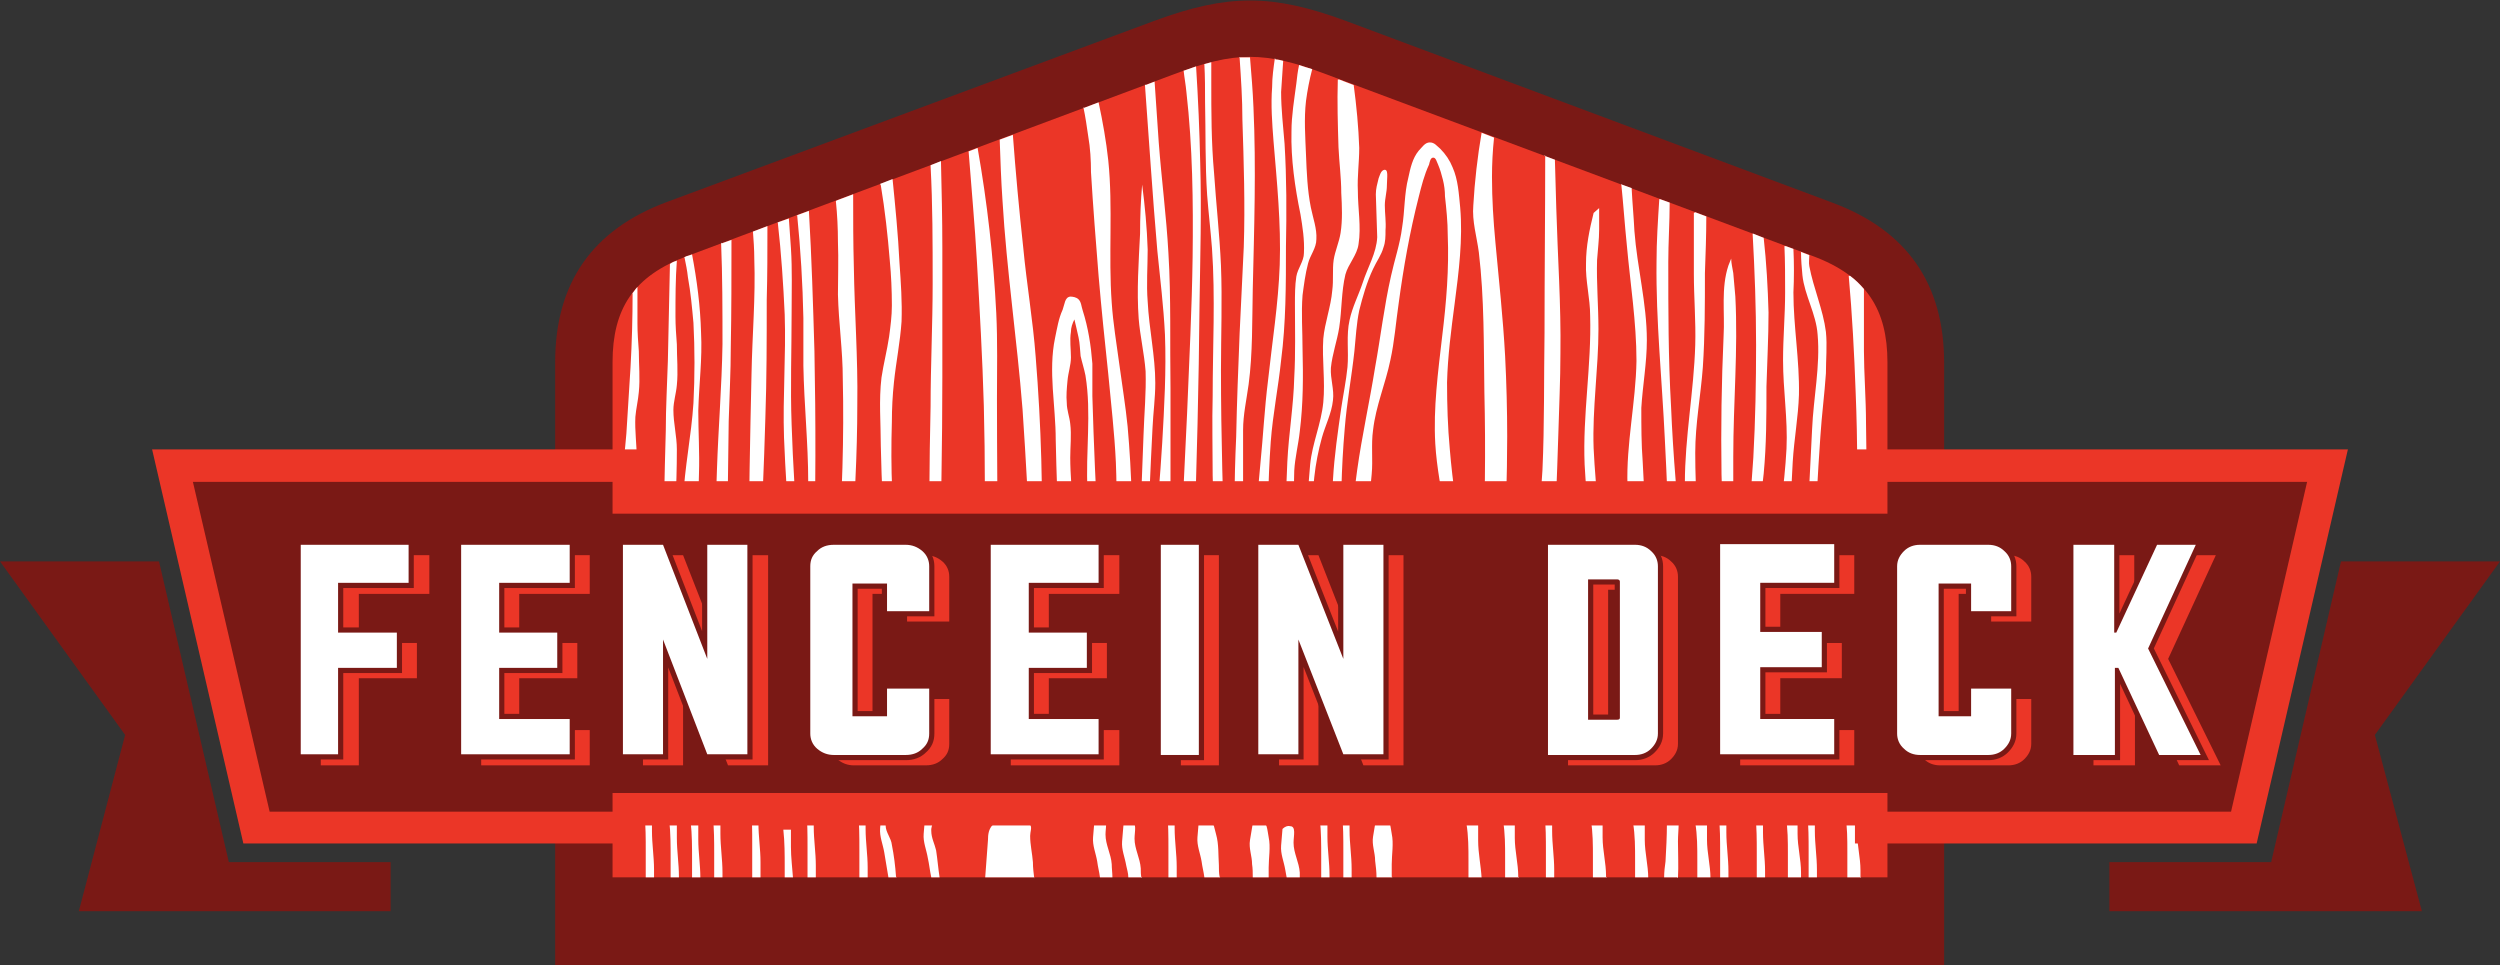
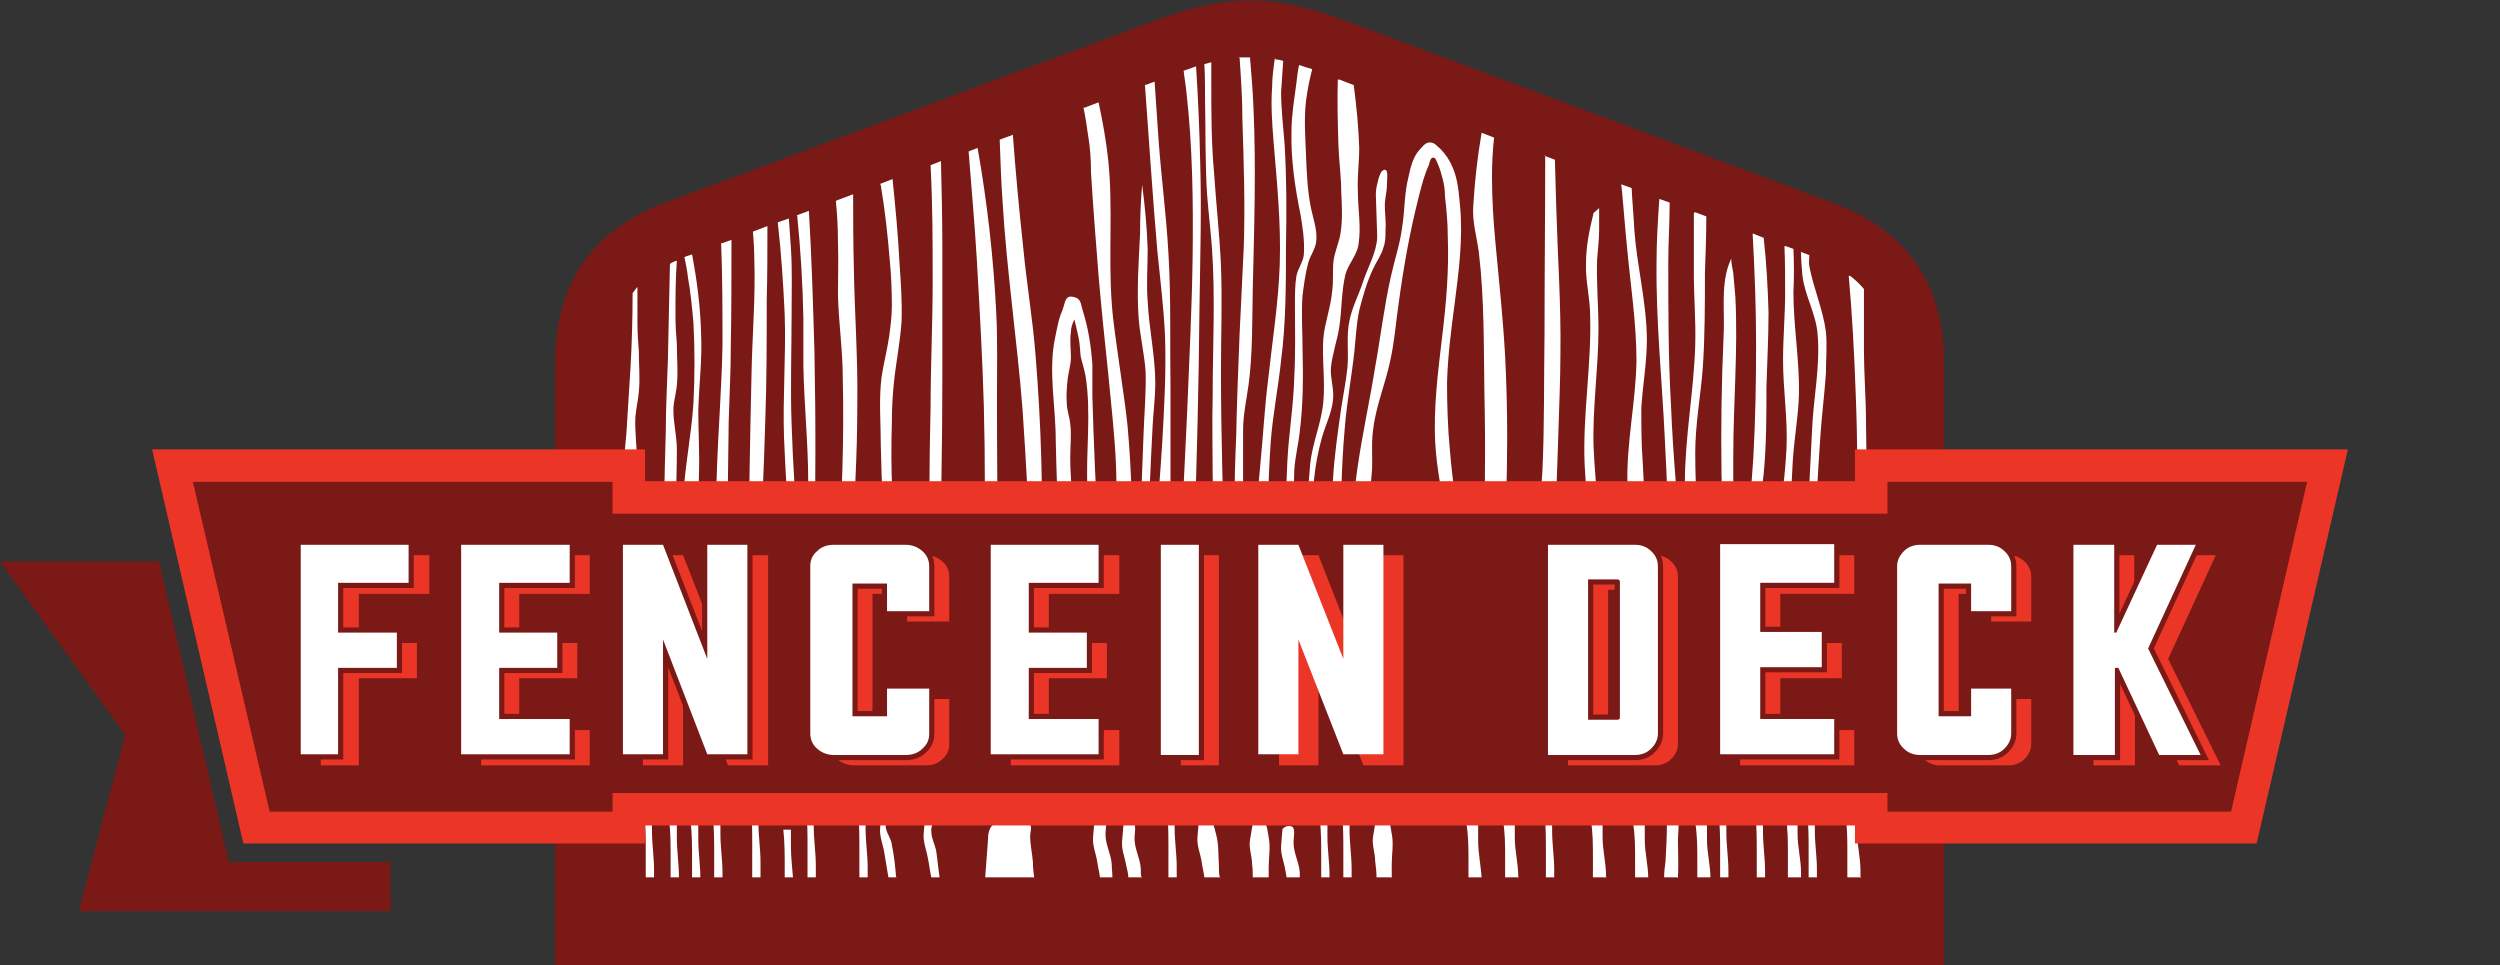
<svg xmlns="http://www.w3.org/2000/svg" version="1.1" viewBox="0 0 361.6 139.6">
  <rect x="0" y="0" width="361.6" height="139.6" fill="#333333" stroke="none" />
  <defs>
    <style>
      .cls-1 {
        fill: #7a1915;
      }

      .cls-1, .cls-2, .cls-3 {
        fill-rule: evenodd;
      }

      .cls-4, .cls-2 {
        fill: #fff;
      }

      .cls-3, .cls-5 {
        fill: #eb3627;
      }

      .cls-6 {
        fill: none;
        stroke: #7a1915;
        stroke-miterlimit: 2.6;
        stroke-width: 1.5px;
      }
    </style>
  </defs>
  <g>
    <g id="Layer_1">
      <path class="cls-1" d="M281.3,139.6H80.3V52.4c0-11.5,5.4-19.2,16.2-23.2L167,3c10.6-3.9,17-3.9,27.6,0l70.4,26.3c10.8,4,16.2,11.7,16.2,23.2v87.2Z" />
-       <path class="cls-3" d="M180.8,126.9h-92.2V52.4c0-7.7,3-12.5,10.9-15.4l70.4-26.3c8.7-3.3,13.1-3.3,21.8,0l70.4,26.3c7.9,2.9,10.9,7.8,10.9,15.4v74.5h-92.2Z" />
-       <path class="cls-2" d="M153.2,78.4c-.2-4.9-.4-9.9-.5-14.8,0-4.9-1.1-9.9-.1-14.7.3-1.4.5-2.8,1.1-4.1.3-.8.3-1.8,1.1-1.9.4,0,.9.1,1.2.4.4.4.4,1,.6,1.6.8,2.5,1.2,5.1,1.4,7.7,0,1.6,0,3.1,0,4.7.2,6.9.5,13.9.9,20.8l-.9-.2c-.4-2.3-.6-4.7-.7-7-.3-5.5.6-11.1-.3-16.6-.2-1-.5-1.9-.7-2.8-.1-.9-.1-1.8-.3-2.7-.2-.9-.4-1.8-.6-2.6-.3.6-.5,1.2-.5,1.8-.2,1.2,0,2.5,0,3.7,0,1.1-.4,2.2-.5,3.4-.1,1.1-.2,2.1-.1,3.2,0,1,.4,2,.5,3,.2,1.6,0,3.3,0,4.9,0,2.5.3,5.1.3,7.6,0,1.4,0,2.9-.1,4.3l-1.6.4ZM164.7,79.4c.3-5.5.5-11,.7-16.5.1-3.1.4-6.1.3-9.2-.2-2.6-.8-5.1-1-7.6-.3-4.1,0-8.2.2-12.3,0-2.4.1-4.8.3-7.1.4,3.1.7,6.2.8,9.4,0,2.5-.2,5,0,7.5.2,4,1.1,7.9,1.1,11.8,0,2.2-.3,4.3-.4,6.5-.3,6-.6,12-.7,18l-1.1-.3ZM192.8,78.7c-.2-3.1-.2-6.2,0-9.3.2-3.5.7-6.9,1.2-10.4.3-2,.7-3.9.9-5.9.2-2.3-.2-4.6.3-6.8.4-1.9,1.3-3.6,1.9-5.4.7-2.2,2-4.3,2.1-6.6l-.2-6.2c0-.8.2-1.5.4-2.3.2-.5.3-1,.7-1.2.8-.3.5,1.1.5,2.2,0,1-.3,1.9-.3,2.9,0,1.2.2,2.4.1,3.6,0,.9,0,1.7-.3,2.5-.3,1.1-1,2-1.5,3.1-.9,1.9-1.5,4-2,6-.4,1.9-.5,3.9-.7,5.9-.4,3.7-1.1,7.4-1.4,11.2-.5,5.7-.6,11.4-.5,17.1l-1.2-.4ZM194.9,79.3c.4-3.8.9-7.6,1.4-11.3.7-5,1.8-9.9,2.6-14.9.8-4.4,1.3-8.8,2.3-13.2.5-2.3,1.3-4.6,1.6-7,.4-2.4.3-4.9.9-7.2.3-1.4.6-2.8,1.5-3.9.5-.5.9-1.2,1.6-1.2s1,.5,1.5.9c.8.8,1.4,1.7,1.8,2.7.8,1.8.9,3.8,1.1,5.8.4,4.6-.2,9.3-.8,13.9-.5,3.8-1,7.6-1.1,11.4,0,3.2.1,6.5.4,9.7.4,4.8,1.1,9.6,2.1,14.3l-1.6.6c-.4-1.8-.8-3.6-1.1-5.4-.6-3.4-1.3-6.9-1.5-10.3-.3-5.2.4-10.4,1-15.6.6-4.9,1-9.7.8-14.6,0-1.9-.2-3.8-.4-5.6,0-.8-.1-1.6-.3-2.4-.2-.8-.4-1.5-.7-2.2-.2-.4-.3-1-.7-1-.4,0-.5.6-.6,1-.7,1.5-1.1,3.1-1.5,4.7-1.3,5.1-2.2,10.2-2.9,15.4-.4,2.7-.6,5.5-1.2,8.2-.7,3.4-2.1,6.6-2.5,10.1-.3,2.1,0,4.3-.2,6.4-.3,3.6-.8,7.3-1.5,10.9h-1.9ZM231.1,83.5c-1-5.4-1.6-10.9-1.9-16.3-.3-7.2,1-14.3.8-21.5,0-2.6-.7-5.1-.6-7.6,0-2.5.5-4.9,1.1-7.3l.8-.7c0,1,0,2.1,0,3.1,0,1.5-.2,2.9-.3,4.4-.1,3.3.2,6.7.2,10,0,5.7-.9,11.5-.7,17.2.3,6.2,1,12.3,2.3,18.3l-1.9.4ZM249.7,82.9c-.3-4.8-.6-9.5-.7-14.3-.1-6.7,0-13.3.3-20,.2-3.4-.4-6.9.7-10.2l.4-1c0,.7.2,1.4.3,2.1.1,1.1.2,2.3.3,3.4.4,7.7-.3,15.4-.3,23.1,0,5.7,0,11.4,0,17.1l-.8-.2ZM183.5,126.9h-2.3c0-.6,0-1.3-.1-1.9,0-1.2-.5-2.3-.3-3.5l.4-2.4c.3-.3.7-.4,1.1-.4,1,0,1,1.4,1.2,2.4.3,1.4,0,3,0,4.4v1.3ZM188.1,126.9h-2l-.2-1.1c-.2-1.2-.7-2.3-.6-3.5l.2-2.4c.3-.3.7-.5,1.1-.4.9,0,.5,1.4.5,2.4,0,1.5.8,2.8.9,4.3,0,.2,0,.5,0,.7ZM192.3,126.9h-1.2c0-1,0-2,0-3,0-1.8,0-3.6-.2-5.4h1.1c0,.7,0,1.6,0,2.5,0,1.9.3,3.7.3,5.6v.4ZM195.5,126.9h-1.2c0-1.3,0-2.6,0-3.9,0-1.8,0-3.6-.2-5.4h1.1c0,.7,0,1.6,0,2.5,0,1.9.3,3.7.3,5.6s0,.9,0,1.3ZM201.4,126.9h-2.3c0-.8-.1-1.6-.2-2.4,0-1.2-.5-2.3-.3-3.5l.4-2.4c.3-.3.7-.4,1.1-.4,1,0,1,1.4,1.2,2.4.3,1.4,0,3,0,4.4,0,.6,0,1.2,0,1.8ZM214.3,126.9h-1.9c0-.8,0-1.6,0-2.4,0-1.8,0-3.6-.3-5.4h1.7c0,.7,0,1.6,0,2.5,0,1.8.4,3.6.5,5.4ZM219.7,126.9h-2c0-.9,0-1.9,0-2.8,0-1.8,0-3.6-.3-5.4h1.7c0,.7,0,1.6,0,2.5,0,1.9.5,3.7.5,5.6v.2ZM224.8,126.9h-1.2c0-1.3,0-2.6,0-3.8,0-1.8,0-3.6-.2-5.4h1.1c0,.7,0,1.6,0,2.5,0,1.9.3,3.7.3,5.6s0,.8,0,1.2ZM232.4,126.9h-2c0-1,0-1.9,0-2.9,0-1.8,0-3.6-.3-5.4h1.7c0,.7,0,1.6,0,2.5,0,1.9.5,3.7.5,5.6v.3ZM238.4,126.9h-1.9c0-.8,0-1.7,0-2.5,0-1.8,0-3.6-.3-5.4h1.7c0,.7,0,1.6,0,2.5,0,1.8.5,3.7.5,5.5ZM242.6,126.9h-1.9c0-.8.1-1.6.2-2.3.1-1.8.2-3.6.2-5.4h1.7c0,.7-.1,1.6-.1,2.5,0,1.8.1,3.5,0,5.3ZM247.4,126.9h-1.9c0-.8,0-1.7,0-2.5,0-1.8,0-3.6-.3-5.4h1.7c0,.7,0,1.6,0,2.5,0,1.8.5,3.7.5,5.5ZM250,126.9h-1.2c0-1.2,0-2.4,0-3.6,0-1.8,0-3.6-.2-5.4h1.1c0,.7,0,1.6,0,2.5,0,1.9.3,3.7.3,5.6s0,.6,0,1ZM255.3,126.9h-1.2c0-1.2,0-2.4,0-3.6,0-1.8,0-3.6-.2-5.4h1.1c0,.7,0,1.6,0,2.5,0,1.9.3,3.7.3,5.6s0,.6,0,1ZM260.6,126.9h-2c0-1.1,0-2.2,0-3.4,0-1.8,0-3.6-.3-5.4h1.7c0,.7,0,1.6,0,2.5,0,1.9.5,3.7.5,5.6s0,.5,0,.7ZM262.8,126.9h-1.2c0-1.3,0-2.5,0-3.8,0-1.8,0-3.6-.2-5.4h1.1c0,.7,0,1.6,0,2.5,0,1.9.3,3.7.3,5.6s0,.8,0,1.1ZM269.2,126.9h-2c0-1.2,0-2.5,0-3.7,0-1.8,0-3.6-.3-5.4h1.7c0,.7,0,1.6,0,2.5,0,1.9.5,3.7.5,5.6s0,.7,0,1.1ZM267.6,39.9c.8.6,1.4,1.2,2,1.9,0,3,0,6,0,9s.3,7,.3,10.4c.1,5.7.1,11.3,0,16.9l-1.5.3c.3-7.2.3-14.5,0-21.7-.2-5.6-.5-11.2-1-16.8ZM260.4,36.4l1.3.5c0,.5-.1,1.1,0,1.6.6,3.2,2,6.3,2.4,9.5.2,2,0,4,0,6-.2,3-.6,6-.8,9.1-.4,5.7-.7,11.4-.9,17.1l-1.1-.5c.2-5.9.5-11.8.8-17.6.2-4.6,1.2-9.2.8-13.7-.2-3-1.9-5.7-2.2-8.6-.1-1.1-.2-2.2-.2-3.3ZM258.3,35.6l1.1.4c.1,2.1.1,4.2,0,6.3,0,4.9.9,9.8.8,14.8-.1,3.2-.7,6.4-.9,9.7-.2,3.4-.3,6.8-.3,10.2l-3,4.1c1.3-5.3,2.1-10.7,2.4-16.2.2-4.3-.5-8.5-.5-12.8,0-3.3.3-6.5.3-9.8,0-2.2,0-4.5-.1-6.7ZM253.6,33.8l1.5.6c.4,3.6.6,7.2.7,10.8,0,3.6-.2,7.1-.3,10.7,0,4.2,0,8.4-.4,12.6-.4,4-1,7.9-1.8,11.9l-1.1.5c.6-4.9,1.1-9.8,1.4-14.7.3-5.4.4-10.9.4-16.3,0-5.4-.2-10.7-.5-16.1ZM245.2,30.7l1.6.6c0,2.7-.1,5.5-.2,8.2,0,4.5,0,9.1-.3,13.6-.3,4.1-1.1,8.2-1.1,12.4,0,5.7.4,11.3,1.3,16.9l-1.4.5c-.8-4.3-1.3-8.7-1.4-13,0-6.7,1.3-13.3,1.5-20,.1-3.4-.2-6.9-.2-10.3s0-5.9,0-8.8ZM240.1,28.8l1.4.5c0,2.9-.2,5.8-.2,8.6,0,7,0,13.9.4,20.9.3,7.1.9,14.2,1.7,21.2l-1.9.3c-.2-5.6-.4-11.2-.7-16.8-.4-8.5-1.3-17.1-1.2-25.6,0-3,.2-6,.4-9.1ZM234.6,26.7l1.4.5c.1,2.1.3,4.1.4,6.2.4,5.3,1.8,10.5,1.8,15.8,0,3.3-.6,6.5-.8,9.8,0,2.6,0,5.2.2,7.8.2,4.9.6,9.8,1.2,14.7l-1.6.2c-1.1-3.8-1.7-7.6-1.8-11.5-.2-6,1.2-12,1.3-18,0-5.6-.9-11.2-1.4-16.8-.3-2.9-.5-5.9-.8-8.8ZM223.3,22.5l1.6.6.2,7c.2,7,.7,14,.6,21,0,3.9-.2,7.8-.3,11.6-.2,6.7-.5,13.4-.8,20.1l-2.8-.3c.6-4.8,1-9.6,1.3-14.5.3-6.6.2-13.2.3-19.8,0-8.6.1-17.1.1-25.7ZM214.3,19.2l1.8.7c-.2,1.9-.3,3.8-.3,5.7,0,3.2.2,6.3.5,9.5.5,5.4,1.1,10.9,1.4,16.4.2,3.9.3,7.8.3,11.6,0,5.9-.2,11.9-.7,17.8l-2.9.9c.4-8.4.5-16.7.3-25.1-.1-6.7,0-13.5-.8-20.2-.3-2.3-1-4.5-.8-6.8.2-3.5.6-7,1.2-10.5ZM193.7,11.5l2.1.8c.4,3,.7,6.1.8,9.1,0,2.1-.3,4.1-.2,6.2,0,2.6.5,5.2.1,7.7-.2,1.6-1.5,2.9-1.9,4.4-.6,2.5-.5,5.1-.9,7.7-.3,1.9-1,3.8-1.2,5.8-.1,1.6.5,3.1.3,4.7-.2,1.9-1.1,3.6-1.6,5.4-.5,1.8-.9,3.8-1.1,5.7-.4,3.4-.3,6.9.1,10.3l-1.1.5c-.2-4.2,0-8.4.4-12.6.3-3.1,1.6-5.9,1.9-9,.3-3.1-.2-6.2,0-9.2.2-2.3,1.1-4.6,1.3-7,.2-1.5,0-3,.2-4.4.2-1.3.8-2.6,1-3.9.3-1.9.2-3.9.1-5.8,0-2.2-.3-4.4-.4-6.6-.1-3.3-.2-6.5-.1-9.8ZM187.9,9.4c.6.2,1.2.4,1.9.6-.4,1.5-.7,3.1-.9,4.6-.3,2.6-.1,5.2,0,7.8.1,2.5.2,5.1.7,7.6.3,1.5.9,3.1.8,4.6,0,1.3-.9,2.3-1.2,3.5-.4,1.5-.6,3.1-.8,4.6-.2,2.6,0,5.2,0,7.8.1,4,.1,7.9-.4,11.9-.2,1.9-.7,3.8-.8,5.7-.1,3.4,0,6.7.6,10.1h-1.8c0-3.8,0-7.6.2-11.4.2-4.1.9-8.1,1-12.2.2-3.5.1-7,.1-10.6,0-1.3,0-2.7.2-4,.2-1.2,1.1-2.2,1.1-3.4.1-1.9-.2-3.8-.5-5.6-.8-3.9-1.4-8-1.3-12,0-2.3.4-4.6.7-6.9.1-.9.2-1.8.4-2.7ZM184.5,8.6c.4,0,.7.1,1.1.2-.1,1.5-.2,3-.3,4.5,0,2.5.3,5,.5,7.5.3,5,.3,9.9.2,14.9,0,5.5,0,11-.7,16.4-.4,3.9-1.2,7.8-1.5,11.8-.4,5.7-.5,11.4-.3,17.1h-2.6c.5-4.6,1-9.2,1.4-13.9.4-4,.6-8,1.1-12,.6-5.6,1.5-11.1,1.7-16.8.2-6-.4-11.9-.9-17.9-.2-2.6-.4-5.2-.2-7.8,0-1.4.2-2.8.4-4.2ZM179.2,8.3c.5,0,1,0,1.6,0,.2,2.4.4,4.8.5,7.2.4,8.8.1,17.6-.1,26.3-.1,4.6,0,9.3-.6,13.8-.3,2.2-.8,4.4-.8,6.6,0,1.3,0,2.6,0,3.9,0,5.3,0,10.6,0,16l-1.3.3c0-6.4,0-12.8.3-19.2.1-5,.3-10,.5-15,.2-4.2.4-8.3.6-12.5.2-6.1,0-12.3-.2-18.4,0-3-.2-5.9-.4-8.9ZM174.1,9.3c.4-.1.7-.2,1.1-.3,0,.9,0,1.9,0,2.8,0,4.4,0,8.8.4,13.2.3,4.5.8,8.9,1,13.4.2,5.1,0,10.1,0,15.2,0,9.5.3,18.9.6,28.4l-1.2-.2c-.3-4.3-.5-8.7-.6-13,0-3.9-.1-7.7,0-11.5,0-7.1.4-14.3-.1-21.4-.2-2.6-.5-5.1-.7-7.7-.3-4.5-.2-9-.3-13.5,0-1.8,0-3.6-.1-5.4ZM171.3,10.2c.6-.2,1.1-.4,1.7-.6.3,4.7.5,9.3.6,14,.2,6.8,0,13.6-.1,20.3-.1,11.6-.4,23.3-.8,34.9l-2,.3c.4-6.4.7-12.9,1-19.3.3-7.5.7-15.1.8-22.6.1-8,0-16-.9-23.9-.1-1.1-.3-2.1-.4-3.1ZM165.7,12.3l1.3-.5c.2,2.9.4,5.9.6,8.8.4,5.3,1.1,10.6,1.4,16,.4,6.5.2,13.1.3,19.6,0,7.5,0,15.1,0,22.6h-2.4c.5-5,.9-9.8,1.2-14.7.3-5.2.6-10.5.4-15.7-.2-4.1-.7-8.1-1.1-12.1-.7-8-1.2-16-1.8-24.1ZM156.8,15.6l2.1-.8c.6,2.8,1.1,5.6,1.4,8.4.7,6.8,0,13.8.5,20.6.2,3,.7,5.9,1.1,8.9.4,3,.9,6,1.2,9,.6,6.8.8,13.7.5,20.5l-2.5-.5c.4-4.9.5-9.9.3-14.8-.2-4.3-.7-8.5-1.1-12.8-.5-4.7-1-9.5-1.4-14.2-.4-5-.8-10-1.1-15,0-1.7-.1-3.5-.4-5.2-.2-1.4-.4-2.8-.7-4.2ZM144.6,20.2l1.9-.7c.4,5.4.9,10.8,1.5,16.3.5,5.3,1.4,10.5,1.8,15.8.8,9.9,1.1,19.8.8,29.7h-1.5c-.3-7.4-.7-14.7-1.2-22.1-.8-10.1-2.3-20.1-2.9-30.2-.2-2.9-.3-5.8-.4-8.7ZM140.1,21.9l1.3-.5c1.4,7.9,2.3,15.9,2.7,23.9.2,4.1.1,8.2.1,12.4,0,8.2.1,16.5.1,24.7h-2c.2-8,.2-15.9,0-23.7-.2-7-.6-13.9-1-20.9-.3-5.3-.8-10.6-1.2-15.9ZM134.6,23.9l1.5-.6c.1,4.2.2,8.3.2,12.5,0,6.2,0,12.5,0,18.8,0,9.6-.2,19.2-.4,28.8h-1.5c0-8.2,0-16.4.2-24.6,0-5.9.3-11.9.3-17.8s0-11.4-.3-17ZM127.3,26.6l1.8-.7c.4,4,.8,8,1,12.1.2,2.8.4,5.7.3,8.5-.2,3-.8,5.9-1.1,8.8-.2,1.9-.3,3.8-.3,5.7-.2,6.7,0,13.3,1,19.9h-1.6c-.6-5.5-.9-11-1-16.4,0-3.3-.3-6.6.1-9.9.3-2,.8-3.9,1.1-5.9.2-1.5.4-3,.4-4.5,0-2.2-.1-4.4-.3-6.5-.3-3.7-.7-7.3-1.3-10.9ZM121,29l2.4-.9c0,3.5,0,7,.1,10.5.1,6.6.6,13.2.5,19.8,0,7.4-.4,14.7-1,22.1h-1.8c.6-8.6.9-17.2.7-25.7,0-4.1-.6-8.1-.7-12.2,0-2.5.1-5.1,0-7.6,0-2-.1-4-.3-5.9ZM115.1,31.2l1.9-.7c.4,6.8.6,13.5.8,20.3.2,10.1.2,20.3-.1,30.4h-1c.2-3.9.2-7.7.2-11.5,0-5.6-.6-11.2-.7-16.8,0-2.3,0-4.6,0-6.9-.1-5-.4-9.9-.9-14.9ZM112.4,32.2l1.7-.6.3,4.3c.2,3.1.1,6.2.1,9.3,0,5.4-.2,10.8,0,16.2.2,5.7.5,11.3,1.1,17l-1.2-.3c-.5-4.9-.8-9.9-1-14.8-.2-5.9.3-11.9.1-17.8-.2-4.4-.5-8.9-1-13.3ZM108.9,33.5l2.1-.8c0,3.6,0,7.1-.1,10.7,0,5.7,0,11.4-.2,17.1-.2,7-.5,14-.9,21h-1.5c0-9.2.2-18.3.4-27.4.1-5.6.6-11.1.4-16.7,0-1.3-.1-2.7-.2-4ZM104.4,35.2l1.4-.5c0,5.2,0,10.4-.1,15.5,0,3.6-.2,7.2-.3,10.7-.1,7-.2,14.1-.2,21.1h-1.7c0-4.7,0-9.4.2-14.1.2-6,.7-12,.8-18.1,0-4.9,0-9.8-.2-14.7ZM98.9,37.2c.2,0,.4-.2.6-.2l.6-.2c.7,3.7,1.2,7.5,1.3,11.3.2,3.8-.3,7.5-.4,11.3,0,3,.2,6.1.1,9.1-.1,5.4-.5,10.8-1.2,16.2l-1.1-1.4c-.2-3.6-.3-7.3,0-10.9.2-4.7,1.2-9.4,1.5-14.1.2-3.9.2-7.8,0-11.6-.2-2.2-.4-4.4-.8-6.6-.1-1-.3-1.9-.5-2.9ZM97,38.1c.3-.2.6-.3.9-.4-.2,2.7-.2,5.4-.2,8.1,0,1.3.1,2.7.2,4,0,2,.2,3.9,0,5.9-.1,1.2-.5,2.4-.5,3.6,0,1.9.5,3.8.5,5.7,0,5.4-.3,10.8-.9,16.2l-1.1,1c.1-6.7.2-13.3.4-19.9,0-3.4.2-6.7.3-10.1.1-4.7.2-9.3.3-14ZM91.4,42.5c.3-.3.5-.7.8-1,0,1.8,0,3.5,0,5.3,0,1.3.1,2.7.2,4,0,2,.2,3.9,0,5.9-.1,1.2-.4,2.4-.5,3.6-.1,2,.2,4,.2,6,0,5.3-.2,10.6-.6,15.9l-2.2-5.2c.2-4.8.9-9.5,1.3-14.3.2-3.2.4-6.4.6-9.6.2-3.6.3-7.1.3-10.7ZM94.6,126.9h-1.2c0-1.3,0-2.5,0-3.8,0-1.8,0-3.6-.2-5.4h1.1c0,.7,0,1.6,0,2.5,0,1.9.3,3.7.3,5.6s0,.8,0,1.1ZM98.2,126.9h-1.2c0-.9,0-1.9,0-2.8,0-1.8,0-3.6-.2-5.4h1.1c0,.7,0,1.6,0,2.5,0,1.9.3,3.7.3,5.6v.2ZM101.3,126.9h-1.2c0-.9,0-1.7,0-2.6,0-1.8,0-3.6-.2-5.4h1.1c0,.7,0,1.6,0,2.5,0,1.9.3,3.7.3,5.6ZM104.5,126.9h-1.2c0-1.1,0-2.3,0-3.4,0-1.8,0-3.6-.2-5.4h1.1c0,.7,0,1.6,0,2.5,0,1.9.3,3.7.3,5.6s0,.5,0,.8ZM110,126.9h-1.2c0-1.6,0-3.3,0-4.9,0-1.8,0-3.6-.2-5.4h1.1c0,.7,0,1.6,0,2.5,0,1.9.3,3.7.3,5.6s0,1.5,0,2.3ZM114.7,126.9h-1.2c0-.5,0-1,0-1.5,0-1.8,0-3.6-.2-5.4h1.1c0,.7,0,1.6,0,2.5,0,1.5.2,3,.3,4.5ZM118,126.9h-1.2c0-1.5,0-2.9,0-4.4,0-1.8,0-3.6-.2-5.4h1.1c0,.7,0,1.6,0,2.5,0,1.9.3,3.7.3,5.6s0,1.2,0,1.7ZM125.5,126.9h-1.2c0-1.4,0-2.7,0-4.1,0-1.8,0-3.6-.2-5.4h1.1c0,.7,0,1.6,0,2.5,0,1.9.3,3.7.3,5.6s0,1,0,1.5ZM129.7,126.9h-1.2c-.2-1.2-.4-2.4-.6-3.6-.2-1.2-.7-2.3-.6-3.5l.2-2.4c.3-.3.7-.5,1.1-.4.9.1-.6,1.4-.5,2.4,0,1,.8,1.8.9,2.8.3,1.5.5,3.1.6,4.6ZM135.9,126.9h-1.2c-.2-.9-.3-1.9-.5-2.8-.2-1.2-.7-2.3-.6-3.5l.2-2.4c.3-.3.7-.5,1.1-.4.8.1-.3,1.4-.2,2.4,0,1,.5,1.9.7,2.8.2,1.3.3,2.6.5,3.9ZM149.6,126.9h-7.1l.4-5.4c0-.8.1-1.6.7-2.2.3-.3.8-.6,1.2-.6.6,0,1.1.5,1.7.6.9.1,2-.7,2.5,0,.3.4,0,1,0,1.6,0,1.3.3,2.5.4,3.8,0,.8.1,1.6.2,2.4ZM161,126.9h-1.9c-.1-.8-.3-1.5-.4-2.3-.2-1.2-.7-2.3-.6-3.5l.2-2.4c.3-.3.7-.5,1.1-.4.9,0,.5,1.4.5,2.4,0,1.5.8,2.8.9,4.3,0,.6.1,1.3.1,1.9ZM165.2,126.9h-2c0-.6-.2-1.2-.3-1.7-.2-1.2-.7-2.3-.6-3.5l.2-2.4c.3-.3.7-.5,1.1-.4.9,0,.5,1.4.5,2.4,0,1.5.8,2.8.9,4.3,0,.5,0,.9.1,1.4ZM170.2,126.9h-1.2c0-1.4,0-2.8,0-4.2,0-1.8,0-3.6-.2-5.4h1.1c0,.7,0,1.6,0,2.5,0,1.9.3,3.7.3,5.6s0,1,0,1.6ZM176.5,126.9h-2.3c-.1-.8-.3-1.5-.4-2.3-.2-1.2-.7-2.3-.6-3.5l.2-2.4c.3-.3.7-.4,1.1-.4,1,0,1.1,1.4,1.4,2.4.4,1.4.3,3,.4,4.4,0,.6,0,1.2.1,1.7Z" />
+       <path class="cls-2" d="M153.2,78.4c-.2-4.9-.4-9.9-.5-14.8,0-4.9-1.1-9.9-.1-14.7.3-1.4.5-2.8,1.1-4.1.3-.8.3-1.8,1.1-1.9.4,0,.9.1,1.2.4.4.4.4,1,.6,1.6.8,2.5,1.2,5.1,1.4,7.7,0,1.6,0,3.1,0,4.7.2,6.9.5,13.9.9,20.8l-.9-.2c-.4-2.3-.6-4.7-.7-7-.3-5.5.6-11.1-.3-16.6-.2-1-.5-1.9-.7-2.8-.1-.9-.1-1.8-.3-2.7-.2-.9-.4-1.8-.6-2.6-.3.6-.5,1.2-.5,1.8-.2,1.2,0,2.5,0,3.7,0,1.1-.4,2.2-.5,3.4-.1,1.1-.2,2.1-.1,3.2,0,1,.4,2,.5,3,.2,1.6,0,3.3,0,4.9,0,2.5.3,5.1.3,7.6,0,1.4,0,2.9-.1,4.3l-1.6.4ZM164.7,79.4c.3-5.5.5-11,.7-16.5.1-3.1.4-6.1.3-9.2-.2-2.6-.8-5.1-1-7.6-.3-4.1,0-8.2.2-12.3,0-2.4.1-4.8.3-7.1.4,3.1.7,6.2.8,9.4,0,2.5-.2,5,0,7.5.2,4,1.1,7.9,1.1,11.8,0,2.2-.3,4.3-.4,6.5-.3,6-.6,12-.7,18l-1.1-.3ZM192.8,78.7c-.2-3.1-.2-6.2,0-9.3.2-3.5.7-6.9,1.2-10.4.3-2,.7-3.9.9-5.9.2-2.3-.2-4.6.3-6.8.4-1.9,1.3-3.6,1.9-5.4.7-2.2,2-4.3,2.1-6.6l-.2-6.2c0-.8.2-1.5.4-2.3.2-.5.3-1,.7-1.2.8-.3.5,1.1.5,2.2,0,1-.3,1.9-.3,2.9,0,1.2.2,2.4.1,3.6,0,.9,0,1.7-.3,2.5-.3,1.1-1,2-1.5,3.1-.9,1.9-1.5,4-2,6-.4,1.9-.5,3.9-.7,5.9-.4,3.7-1.1,7.4-1.4,11.2-.5,5.7-.6,11.4-.5,17.1l-1.2-.4ZM194.9,79.3c.4-3.8.9-7.6,1.4-11.3.7-5,1.8-9.9,2.6-14.9.8-4.4,1.3-8.8,2.3-13.2.5-2.3,1.3-4.6,1.6-7,.4-2.4.3-4.9.9-7.2.3-1.4.6-2.8,1.5-3.9.5-.5.9-1.2,1.6-1.2s1,.5,1.5.9c.8.8,1.4,1.7,1.8,2.7.8,1.8.9,3.8,1.1,5.8.4,4.6-.2,9.3-.8,13.9-.5,3.8-1,7.6-1.1,11.4,0,3.2.1,6.5.4,9.7.4,4.8,1.1,9.6,2.1,14.3l-1.6.6c-.4-1.8-.8-3.6-1.1-5.4-.6-3.4-1.3-6.9-1.5-10.3-.3-5.2.4-10.4,1-15.6.6-4.9,1-9.7.8-14.6,0-1.9-.2-3.8-.4-5.6,0-.8-.1-1.6-.3-2.4-.2-.8-.4-1.5-.7-2.2-.2-.4-.3-1-.7-1-.4,0-.5.6-.6,1-.7,1.5-1.1,3.1-1.5,4.7-1.3,5.1-2.2,10.2-2.9,15.4-.4,2.7-.6,5.5-1.2,8.2-.7,3.4-2.1,6.6-2.5,10.1-.3,2.1,0,4.3-.2,6.4-.3,3.6-.8,7.3-1.5,10.9h-1.9ZM231.1,83.5c-1-5.4-1.6-10.9-1.9-16.3-.3-7.2,1-14.3.8-21.5,0-2.6-.7-5.1-.6-7.6,0-2.5.5-4.9,1.1-7.3l.8-.7c0,1,0,2.1,0,3.1,0,1.5-.2,2.9-.3,4.4-.1,3.3.2,6.7.2,10,0,5.7-.9,11.5-.7,17.2.3,6.2,1,12.3,2.3,18.3l-1.9.4ZM249.7,82.9c-.3-4.8-.6-9.5-.7-14.3-.1-6.7,0-13.3.3-20,.2-3.4-.4-6.9.7-10.2l.4-1c0,.7.2,1.4.3,2.1.1,1.1.2,2.3.3,3.4.4,7.7-.3,15.4-.3,23.1,0,5.7,0,11.4,0,17.1l-.8-.2ZM183.5,126.9h-2.3c0-.6,0-1.3-.1-1.9,0-1.2-.5-2.3-.3-3.5l.4-2.4c.3-.3.7-.4,1.1-.4,1,0,1,1.4,1.2,2.4.3,1.4,0,3,0,4.4v1.3ZM188.1,126.9h-2l-.2-1.1c-.2-1.2-.7-2.3-.6-3.5l.2-2.4c.3-.3.7-.5,1.1-.4.9,0,.5,1.4.5,2.4,0,1.5.8,2.8.9,4.3,0,.2,0,.5,0,.7ZM192.3,126.9h-1.2c0-1,0-2,0-3,0-1.8,0-3.6-.2-5.4h1.1c0,.7,0,1.6,0,2.5,0,1.9.3,3.7.3,5.6v.4ZM195.5,126.9h-1.2c0-1.3,0-2.6,0-3.9,0-1.8,0-3.6-.2-5.4h1.1c0,.7,0,1.6,0,2.5,0,1.9.3,3.7.3,5.6s0,.9,0,1.3ZM201.4,126.9h-2.3c0-.8-.1-1.6-.2-2.4,0-1.2-.5-2.3-.3-3.5l.4-2.4c.3-.3.7-.4,1.1-.4,1,0,1,1.4,1.2,2.4.3,1.4,0,3,0,4.4,0,.6,0,1.2,0,1.8ZM214.3,126.9h-1.9c0-.8,0-1.6,0-2.4,0-1.8,0-3.6-.3-5.4h1.7c0,.7,0,1.6,0,2.5,0,1.8.4,3.6.5,5.4ZM219.7,126.9h-2c0-.9,0-1.9,0-2.8,0-1.8,0-3.6-.3-5.4h1.7c0,.7,0,1.6,0,2.5,0,1.9.5,3.7.5,5.6v.2ZM224.8,126.9h-1.2c0-1.3,0-2.6,0-3.8,0-1.8,0-3.6-.2-5.4h1.1c0,.7,0,1.6,0,2.5,0,1.9.3,3.7.3,5.6s0,.8,0,1.2ZM232.4,126.9h-2c0-1,0-1.9,0-2.9,0-1.8,0-3.6-.3-5.4h1.7c0,.7,0,1.6,0,2.5,0,1.9.5,3.7.5,5.6v.3ZM238.4,126.9h-1.9c0-.8,0-1.7,0-2.5,0-1.8,0-3.6-.3-5.4h1.7c0,.7,0,1.6,0,2.5,0,1.8.5,3.7.5,5.5ZM242.6,126.9h-1.9c0-.8.1-1.6.2-2.3.1-1.8.2-3.6.2-5.4h1.7c0,.7-.1,1.6-.1,2.5,0,1.8.1,3.5,0,5.3ZM247.4,126.9h-1.9c0-.8,0-1.7,0-2.5,0-1.8,0-3.6-.3-5.4h1.7c0,.7,0,1.6,0,2.5,0,1.8.5,3.7.5,5.5ZM250,126.9h-1.2c0-1.2,0-2.4,0-3.6,0-1.8,0-3.6-.2-5.4h1.1c0,.7,0,1.6,0,2.5,0,1.9.3,3.7.3,5.6s0,.6,0,1ZM255.3,126.9h-1.2c0-1.2,0-2.4,0-3.6,0-1.8,0-3.6-.2-5.4h1.1c0,.7,0,1.6,0,2.5,0,1.9.3,3.7.3,5.6s0,.6,0,1ZM260.6,126.9h-2c0-1.1,0-2.2,0-3.4,0-1.8,0-3.6-.3-5.4h1.7c0,.7,0,1.6,0,2.5,0,1.9.5,3.7.5,5.6s0,.5,0,.7ZM262.8,126.9h-1.2c0-1.3,0-2.5,0-3.8,0-1.8,0-3.6-.2-5.4h1.1c0,.7,0,1.6,0,2.5,0,1.9.3,3.7.3,5.6s0,.8,0,1.1ZM269.2,126.9h-2c0-1.2,0-2.5,0-3.7,0-1.8,0-3.6-.3-5.4h1.7c0,.7,0,1.6,0,2.5,0,1.9.5,3.7.5,5.6s0,.7,0,1.1ZM267.6,39.9c.8.6,1.4,1.2,2,1.9,0,3,0,6,0,9s.3,7,.3,10.4c.1,5.7.1,11.3,0,16.9l-1.5.3c.3-7.2.3-14.5,0-21.7-.2-5.6-.5-11.2-1-16.8ZM260.4,36.4l1.3.5c0,.5-.1,1.1,0,1.6.6,3.2,2,6.3,2.4,9.5.2,2,0,4,0,6-.2,3-.6,6-.8,9.1-.4,5.7-.7,11.4-.9,17.1l-1.1-.5c.2-5.9.5-11.8.8-17.6.2-4.6,1.2-9.2.8-13.7-.2-3-1.9-5.7-2.2-8.6-.1-1.1-.2-2.2-.2-3.3ZM258.3,35.6l1.1.4c.1,2.1.1,4.2,0,6.3,0,4.9.9,9.8.8,14.8-.1,3.2-.7,6.4-.9,9.7-.2,3.4-.3,6.8-.3,10.2l-3,4.1c1.3-5.3,2.1-10.7,2.4-16.2.2-4.3-.5-8.5-.5-12.8,0-3.3.3-6.5.3-9.8,0-2.2,0-4.5-.1-6.7ZM253.6,33.8l1.5.6c.4,3.6.6,7.2.7,10.8,0,3.6-.2,7.1-.3,10.7,0,4.2,0,8.4-.4,12.6-.4,4-1,7.9-1.8,11.9l-1.1.5c.6-4.9,1.1-9.8,1.4-14.7.3-5.4.4-10.9.4-16.3,0-5.4-.2-10.7-.5-16.1ZM245.2,30.7l1.6.6c0,2.7-.1,5.5-.2,8.2,0,4.5,0,9.1-.3,13.6-.3,4.1-1.1,8.2-1.1,12.4,0,5.7.4,11.3,1.3,16.9l-1.4.5c-.8-4.3-1.3-8.7-1.4-13,0-6.7,1.3-13.3,1.5-20,.1-3.4-.2-6.9-.2-10.3s0-5.9,0-8.8ZM240.1,28.8l1.4.5c0,2.9-.2,5.8-.2,8.6,0,7,0,13.9.4,20.9.3,7.1.9,14.2,1.7,21.2l-1.9.3c-.2-5.6-.4-11.2-.7-16.8-.4-8.5-1.3-17.1-1.2-25.6,0-3,.2-6,.4-9.1ZM234.6,26.7l1.4.5c.1,2.1.3,4.1.4,6.2.4,5.3,1.8,10.5,1.8,15.8,0,3.3-.6,6.5-.8,9.8,0,2.6,0,5.2.2,7.8.2,4.9.6,9.8,1.2,14.7l-1.6.2c-1.1-3.8-1.7-7.6-1.8-11.5-.2-6,1.2-12,1.3-18,0-5.6-.9-11.2-1.4-16.8-.3-2.9-.5-5.9-.8-8.8ZM223.3,22.5l1.6.6.2,7c.2,7,.7,14,.6,21,0,3.9-.2,7.8-.3,11.6-.2,6.7-.5,13.4-.8,20.1l-2.8-.3c.6-4.8,1-9.6,1.3-14.5.3-6.6.2-13.2.3-19.8,0-8.6.1-17.1.1-25.7M214.3,19.2l1.8.7c-.2,1.9-.3,3.8-.3,5.7,0,3.2.2,6.3.5,9.5.5,5.4,1.1,10.9,1.4,16.4.2,3.9.3,7.8.3,11.6,0,5.9-.2,11.9-.7,17.8l-2.9.9c.4-8.4.5-16.7.3-25.1-.1-6.7,0-13.5-.8-20.2-.3-2.3-1-4.5-.8-6.8.2-3.5.6-7,1.2-10.5ZM193.7,11.5l2.1.8c.4,3,.7,6.1.8,9.1,0,2.1-.3,4.1-.2,6.2,0,2.6.5,5.2.1,7.7-.2,1.6-1.5,2.9-1.9,4.4-.6,2.5-.5,5.1-.9,7.7-.3,1.9-1,3.8-1.2,5.8-.1,1.6.5,3.1.3,4.7-.2,1.9-1.1,3.6-1.6,5.4-.5,1.8-.9,3.8-1.1,5.7-.4,3.4-.3,6.9.1,10.3l-1.1.5c-.2-4.2,0-8.4.4-12.6.3-3.1,1.6-5.9,1.9-9,.3-3.1-.2-6.2,0-9.2.2-2.3,1.1-4.6,1.3-7,.2-1.5,0-3,.2-4.4.2-1.3.8-2.6,1-3.9.3-1.9.2-3.9.1-5.8,0-2.2-.3-4.4-.4-6.6-.1-3.3-.2-6.5-.1-9.8ZM187.9,9.4c.6.2,1.2.4,1.9.6-.4,1.5-.7,3.1-.9,4.6-.3,2.6-.1,5.2,0,7.8.1,2.5.2,5.1.7,7.6.3,1.5.9,3.1.8,4.6,0,1.3-.9,2.3-1.2,3.5-.4,1.5-.6,3.1-.8,4.6-.2,2.6,0,5.2,0,7.8.1,4,.1,7.9-.4,11.9-.2,1.9-.7,3.8-.8,5.7-.1,3.4,0,6.7.6,10.1h-1.8c0-3.8,0-7.6.2-11.4.2-4.1.9-8.1,1-12.2.2-3.5.1-7,.1-10.6,0-1.3,0-2.7.2-4,.2-1.2,1.1-2.2,1.1-3.4.1-1.9-.2-3.8-.5-5.6-.8-3.9-1.4-8-1.3-12,0-2.3.4-4.6.7-6.9.1-.9.2-1.8.4-2.7ZM184.5,8.6c.4,0,.7.1,1.1.2-.1,1.5-.2,3-.3,4.5,0,2.5.3,5,.5,7.5.3,5,.3,9.9.2,14.9,0,5.5,0,11-.7,16.4-.4,3.9-1.2,7.8-1.5,11.8-.4,5.7-.5,11.4-.3,17.1h-2.6c.5-4.6,1-9.2,1.4-13.9.4-4,.6-8,1.1-12,.6-5.6,1.5-11.1,1.7-16.8.2-6-.4-11.9-.9-17.9-.2-2.6-.4-5.2-.2-7.8,0-1.4.2-2.8.4-4.2ZM179.2,8.3c.5,0,1,0,1.6,0,.2,2.4.4,4.8.5,7.2.4,8.8.1,17.6-.1,26.3-.1,4.6,0,9.3-.6,13.8-.3,2.2-.8,4.4-.8,6.6,0,1.3,0,2.6,0,3.9,0,5.3,0,10.6,0,16l-1.3.3c0-6.4,0-12.8.3-19.2.1-5,.3-10,.5-15,.2-4.2.4-8.3.6-12.5.2-6.1,0-12.3-.2-18.4,0-3-.2-5.9-.4-8.9ZM174.1,9.3c.4-.1.7-.2,1.1-.3,0,.9,0,1.9,0,2.8,0,4.4,0,8.8.4,13.2.3,4.5.8,8.9,1,13.4.2,5.1,0,10.1,0,15.2,0,9.5.3,18.9.6,28.4l-1.2-.2c-.3-4.3-.5-8.7-.6-13,0-3.9-.1-7.7,0-11.5,0-7.1.4-14.3-.1-21.4-.2-2.6-.5-5.1-.7-7.7-.3-4.5-.2-9-.3-13.5,0-1.8,0-3.6-.1-5.4ZM171.3,10.2c.6-.2,1.1-.4,1.7-.6.3,4.7.5,9.3.6,14,.2,6.8,0,13.6-.1,20.3-.1,11.6-.4,23.3-.8,34.9l-2,.3c.4-6.4.7-12.9,1-19.3.3-7.5.7-15.1.8-22.6.1-8,0-16-.9-23.9-.1-1.1-.3-2.1-.4-3.1ZM165.7,12.3l1.3-.5c.2,2.9.4,5.9.6,8.8.4,5.3,1.1,10.6,1.4,16,.4,6.5.2,13.1.3,19.6,0,7.5,0,15.1,0,22.6h-2.4c.5-5,.9-9.8,1.2-14.7.3-5.2.6-10.5.4-15.7-.2-4.1-.7-8.1-1.1-12.1-.7-8-1.2-16-1.8-24.1ZM156.8,15.6l2.1-.8c.6,2.8,1.1,5.6,1.4,8.4.7,6.8,0,13.8.5,20.6.2,3,.7,5.9,1.1,8.9.4,3,.9,6,1.2,9,.6,6.8.8,13.7.5,20.5l-2.5-.5c.4-4.9.5-9.9.3-14.8-.2-4.3-.7-8.5-1.1-12.8-.5-4.7-1-9.5-1.4-14.2-.4-5-.8-10-1.1-15,0-1.7-.1-3.5-.4-5.2-.2-1.4-.4-2.8-.7-4.2ZM144.6,20.2l1.9-.7c.4,5.4.9,10.8,1.5,16.3.5,5.3,1.4,10.5,1.8,15.8.8,9.9,1.1,19.8.8,29.7h-1.5c-.3-7.4-.7-14.7-1.2-22.1-.8-10.1-2.3-20.1-2.9-30.2-.2-2.9-.3-5.8-.4-8.7ZM140.1,21.9l1.3-.5c1.4,7.9,2.3,15.9,2.7,23.9.2,4.1.1,8.2.1,12.4,0,8.2.1,16.5.1,24.7h-2c.2-8,.2-15.9,0-23.7-.2-7-.6-13.9-1-20.9-.3-5.3-.8-10.6-1.2-15.9ZM134.6,23.9l1.5-.6c.1,4.2.2,8.3.2,12.5,0,6.2,0,12.5,0,18.8,0,9.6-.2,19.2-.4,28.8h-1.5c0-8.2,0-16.4.2-24.6,0-5.9.3-11.9.3-17.8s0-11.4-.3-17ZM127.3,26.6l1.8-.7c.4,4,.8,8,1,12.1.2,2.8.4,5.7.3,8.5-.2,3-.8,5.9-1.1,8.8-.2,1.9-.3,3.8-.3,5.7-.2,6.7,0,13.3,1,19.9h-1.6c-.6-5.5-.9-11-1-16.4,0-3.3-.3-6.6.1-9.9.3-2,.8-3.9,1.1-5.9.2-1.5.4-3,.4-4.5,0-2.2-.1-4.4-.3-6.5-.3-3.7-.7-7.3-1.3-10.9ZM121,29l2.4-.9c0,3.5,0,7,.1,10.5.1,6.6.6,13.2.5,19.8,0,7.4-.4,14.7-1,22.1h-1.8c.6-8.6.9-17.2.7-25.7,0-4.1-.6-8.1-.7-12.2,0-2.5.1-5.1,0-7.6,0-2-.1-4-.3-5.9ZM115.1,31.2l1.9-.7c.4,6.8.6,13.5.8,20.3.2,10.1.2,20.3-.1,30.4h-1c.2-3.9.2-7.7.2-11.5,0-5.6-.6-11.2-.7-16.8,0-2.3,0-4.6,0-6.9-.1-5-.4-9.9-.9-14.9ZM112.4,32.2l1.7-.6.3,4.3c.2,3.1.1,6.2.1,9.3,0,5.4-.2,10.8,0,16.2.2,5.7.5,11.3,1.1,17l-1.2-.3c-.5-4.9-.8-9.9-1-14.8-.2-5.9.3-11.9.1-17.8-.2-4.4-.5-8.9-1-13.3ZM108.9,33.5l2.1-.8c0,3.6,0,7.1-.1,10.7,0,5.7,0,11.4-.2,17.1-.2,7-.5,14-.9,21h-1.5c0-9.2.2-18.3.4-27.4.1-5.6.6-11.1.4-16.7,0-1.3-.1-2.7-.2-4ZM104.4,35.2l1.4-.5c0,5.2,0,10.4-.1,15.5,0,3.6-.2,7.2-.3,10.7-.1,7-.2,14.1-.2,21.1h-1.7c0-4.7,0-9.4.2-14.1.2-6,.7-12,.8-18.1,0-4.9,0-9.8-.2-14.7ZM98.9,37.2c.2,0,.4-.2.6-.2l.6-.2c.7,3.7,1.2,7.5,1.3,11.3.2,3.8-.3,7.5-.4,11.3,0,3,.2,6.1.1,9.1-.1,5.4-.5,10.8-1.2,16.2l-1.1-1.4c-.2-3.6-.3-7.3,0-10.9.2-4.7,1.2-9.4,1.5-14.1.2-3.9.2-7.8,0-11.6-.2-2.2-.4-4.4-.8-6.6-.1-1-.3-1.9-.5-2.9ZM97,38.1c.3-.2.6-.3.9-.4-.2,2.7-.2,5.4-.2,8.1,0,1.3.1,2.7.2,4,0,2,.2,3.9,0,5.9-.1,1.2-.5,2.4-.5,3.6,0,1.9.5,3.8.5,5.7,0,5.4-.3,10.8-.9,16.2l-1.1,1c.1-6.7.2-13.3.4-19.9,0-3.4.2-6.7.3-10.1.1-4.7.2-9.3.3-14ZM91.4,42.5c.3-.3.5-.7.8-1,0,1.8,0,3.5,0,5.3,0,1.3.1,2.7.2,4,0,2,.2,3.9,0,5.9-.1,1.2-.4,2.4-.5,3.6-.1,2,.2,4,.2,6,0,5.3-.2,10.6-.6,15.9l-2.2-5.2c.2-4.8.9-9.5,1.3-14.3.2-3.2.4-6.4.6-9.6.2-3.6.3-7.1.3-10.7ZM94.6,126.9h-1.2c0-1.3,0-2.5,0-3.8,0-1.8,0-3.6-.2-5.4h1.1c0,.7,0,1.6,0,2.5,0,1.9.3,3.7.3,5.6s0,.8,0,1.1ZM98.2,126.9h-1.2c0-.9,0-1.9,0-2.8,0-1.8,0-3.6-.2-5.4h1.1c0,.7,0,1.6,0,2.5,0,1.9.3,3.7.3,5.6v.2ZM101.3,126.9h-1.2c0-.9,0-1.7,0-2.6,0-1.8,0-3.6-.2-5.4h1.1c0,.7,0,1.6,0,2.5,0,1.9.3,3.7.3,5.6ZM104.5,126.9h-1.2c0-1.1,0-2.3,0-3.4,0-1.8,0-3.6-.2-5.4h1.1c0,.7,0,1.6,0,2.5,0,1.9.3,3.7.3,5.6s0,.5,0,.8ZM110,126.9h-1.2c0-1.6,0-3.3,0-4.9,0-1.8,0-3.6-.2-5.4h1.1c0,.7,0,1.6,0,2.5,0,1.9.3,3.7.3,5.6s0,1.5,0,2.3ZM114.7,126.9h-1.2c0-.5,0-1,0-1.5,0-1.8,0-3.6-.2-5.4h1.1c0,.7,0,1.6,0,2.5,0,1.5.2,3,.3,4.5ZM118,126.9h-1.2c0-1.5,0-2.9,0-4.4,0-1.8,0-3.6-.2-5.4h1.1c0,.7,0,1.6,0,2.5,0,1.9.3,3.7.3,5.6s0,1.2,0,1.7ZM125.5,126.9h-1.2c0-1.4,0-2.7,0-4.1,0-1.8,0-3.6-.2-5.4h1.1c0,.7,0,1.6,0,2.5,0,1.9.3,3.7.3,5.6s0,1,0,1.5ZM129.7,126.9h-1.2c-.2-1.2-.4-2.4-.6-3.6-.2-1.2-.7-2.3-.6-3.5l.2-2.4c.3-.3.7-.5,1.1-.4.9.1-.6,1.4-.5,2.4,0,1,.8,1.8.9,2.8.3,1.5.5,3.1.6,4.6ZM135.9,126.9h-1.2c-.2-.9-.3-1.9-.5-2.8-.2-1.2-.7-2.3-.6-3.5l.2-2.4c.3-.3.7-.5,1.1-.4.8.1-.3,1.4-.2,2.4,0,1,.5,1.9.7,2.8.2,1.3.3,2.6.5,3.9ZM149.6,126.9h-7.1l.4-5.4c0-.8.1-1.6.7-2.2.3-.3.8-.6,1.2-.6.6,0,1.1.5,1.7.6.9.1,2-.7,2.5,0,.3.4,0,1,0,1.6,0,1.3.3,2.5.4,3.8,0,.8.1,1.6.2,2.4ZM161,126.9h-1.9c-.1-.8-.3-1.5-.4-2.3-.2-1.2-.7-2.3-.6-3.5l.2-2.4c.3-.3.7-.5,1.1-.4.9,0,.5,1.4.5,2.4,0,1.5.8,2.8.9,4.3,0,.6.1,1.3.1,1.9ZM165.2,126.9h-2c0-.6-.2-1.2-.3-1.7-.2-1.2-.7-2.3-.6-3.5l.2-2.4c.3-.3.7-.5,1.1-.4.9,0,.5,1.4.5,2.4,0,1.5.8,2.8.9,4.3,0,.5,0,.9.1,1.4ZM170.2,126.9h-1.2c0-1.4,0-2.8,0-4.2,0-1.8,0-3.6-.2-5.4h1.1c0,.7,0,1.6,0,2.5,0,1.9.3,3.7.3,5.6s0,1,0,1.6ZM176.5,126.9h-2.3c-.1-.8-.3-1.5-.4-2.3-.2-1.2-.7-2.3-.6-3.5l.2-2.4c.3-.3.7-.4,1.1-.4,1,0,1.1,1.4,1.4,2.4.4,1.4.3,3,.4,4.4,0,.6,0,1.2.1,1.7Z" />
      <polygon class="cls-3" points="93.3 69.6 268.3 69.6 268.3 65 339.6 65 326.4 122 268.3 122 268.3 119.4 93.3 119.4 93.3 122 35.2 122 22 65 93.3 65 93.3 69.6" />
      <polygon class="cls-1" points="88.6 69.7 27.9 69.7 39 117.4 88.6 117.4 88.6 114.7 273 114.7 273 117.4 322.7 117.4 333.7 69.7 273 69.7 273 74.3 88.6 74.3 88.6 69.7" />
      <polygon class="cls-1" points="23 81.2 0 81.2 18.1 106.3 11.4 131.8 56.5 131.8 56.5 124.7 33.1 124.7 23 81.2" />
-       <polygon class="cls-1" points="338.6 81.2 361.6 81.2 343.5 106.3 350.3 131.8 305.1 131.8 305.1 124.7 328.5 124.7 338.6 81.2" />
      <polygon class="cls-5" points="51.9 85.9 62.1 85.9 62.1 80.3 51.9 80.3 46.4 80.3 46.4 85.9 46.4 93 46.4 98.1 46.4 110.7 51.9 110.7 51.9 98.1 60.3 98.1 60.3 93 51.9 93 51.9 85.9" />
      <polygon class="cls-5" points="75.1 85.9 85.3 85.9 85.3 80.3 75.1 80.3 69.6 80.3 69.6 85.9 69.6 93 69.6 98.1 69.6 105.6 69.6 110.7 75.1 110.7 85.3 110.7 85.3 105.6 75.1 105.6 75.1 98.1 83.5 98.1 83.5 93 75.1 93 75.1 85.9" />
      <polygon class="cls-5" points="111.1 80.3 105.3 80.3 105.3 96.9 98.8 80.3 93 80.3 93 110.7 98.8 110.7 98.8 94.1 105.3 110.7 111.1 110.7 111.1 80.3" />
      <path class="cls-5" d="M131.2,89.9h6.1v-6.5c0-.8-.3-1.6-1-2.2-.7-.6-1.5-.9-2.4-.9h-10.4c-1,0-1.8.3-2.4.9-.7.6-1,1.3-1,2.2v24.2c0,.8.3,1.6,1,2.2.7.6,1.5.9,2.4.9h10.4c1,0,1.8-.3,2.4-.9.7-.6,1-1.3,1-2.2v-6.5h-6.1v4h-5v-19.2h5v4Z" />
      <polygon class="cls-5" points="151.7 85.9 161.9 85.9 161.9 80.3 151.7 80.3 146.2 80.3 146.2 85.9 146.2 93 146.2 98.1 146.2 105.6 146.2 110.7 151.7 110.7 161.9 110.7 161.9 105.6 151.7 105.6 151.7 98.1 160.1 98.1 160.1 93 151.7 93 151.7 85.9" />
      <rect class="cls-5" x="170.8" y="80.3" width="5.5" height="30.4" />
      <polygon class="cls-5" points="203 80.3 197.2 80.3 197.2 96.9 190.7 80.3 185 80.3 185 110.7 190.7 110.7 190.7 94.1 197.2 110.7 203 110.7 203 80.3" />
      <path class="cls-5" d="M302.8,80.3v30.4h6v-12.6h.5l5.9,12.6h6l-7.6-15.4,6.9-15h-5.6l-5.9,12.7h-.3v-12.7h-6ZM288,89.9h5.8v-6.5c0-.8-.3-1.6-1-2.2-.6-.6-1.4-.9-2.3-.9h-9.9c-.9,0-1.7.3-2.3.9-.6.6-1,1.3-1,2.2v24.2c0,.8.3,1.6,1,2.2.6.6,1.4.9,2.3.9h9.9c.9,0,1.7-.3,2.3-.9.6-.6,1-1.3,1-2.2v-6.5h-5.8v4h-4.7v-19.2h4.7v4ZM257.5,85.9h10.7v-5.6h-16.5v30.4h16.5v-5.1h-10.7v-7.5h8.9v-5.1h-8.9v-7.1ZM232.6,85.3h4.2c.2,0,.4.1.4.3v19.7c0,.2-.1.3-.4.3h-4.2v-20.4ZM226.8,85.3v25.4h12.6c.9,0,1.7-.3,2.3-.9.6-.6,1-1.3,1-2.2v-24.2c0-.8-.3-1.6-1-2.2-.6-.6-1.4-.9-2.3-.9h-12.6v5Z" />
      <polygon class="cls-6" points="48.9 84.3 59.1 84.3 59.1 78.8 48.9 78.8 43.5 78.8 43.5 84.3 43.5 91.5 43.5 96.6 43.5 109.1 48.9 109.1 48.9 96.6 57.4 96.6 57.4 91.5 48.9 91.5 48.9 84.3" />
      <polygon class="cls-4" points="48.9 84.3 59.1 84.3 59.1 78.8 48.9 78.8 43.5 78.8 43.5 84.3 43.5 91.5 43.5 96.6 43.5 109.1 48.9 109.1 48.9 96.6 57.4 96.6 57.4 91.5 48.9 91.5 48.9 84.3" />
      <polygon class="cls-6" points="72.2 84.3 82.4 84.3 82.4 78.8 72.2 78.8 66.7 78.8 66.7 84.3 66.7 91.5 66.7 96.6 66.7 104 66.7 109.1 72.2 109.1 82.4 109.1 82.4 104 72.2 104 72.2 96.6 80.6 96.6 80.6 91.5 72.2 91.5 72.2 84.3" />
      <polygon class="cls-4" points="72.2 84.3 82.4 84.3 82.4 78.8 72.2 78.8 66.7 78.8 66.7 84.3 66.7 91.5 66.7 96.6 66.7 104 66.7 109.1 72.2 109.1 82.4 109.1 82.4 104 72.2 104 72.2 96.6 80.6 96.6 80.6 91.5 72.2 91.5 72.2 84.3" />
      <polygon class="cls-6" points="108.1 78.8 102.3 78.8 102.3 95.3 95.9 78.8 90.1 78.8 90.1 109.1 95.9 109.1 95.9 92.5 102.3 109.1 108.1 109.1 108.1 78.8" />
      <polygon class="cls-4" points="108.1 78.8 102.3 78.8 102.3 95.3 95.9 78.8 90.1 78.8 90.1 109.1 95.9 109.1 95.9 92.5 102.3 109.1 108.1 109.1 108.1 78.8" />
      <path class="cls-6" d="M128.3,88.4h6.1v-6.5c0-.8-.3-1.6-1-2.2-.7-.6-1.5-.9-2.4-.9h-10.4c-1,0-1.8.3-2.4.9-.7.6-1,1.3-1,2.2v24.2c0,.8.3,1.6,1,2.2.7.6,1.5.9,2.4.9h10.4c1,0,1.8-.3,2.4-.9.7-.6,1-1.3,1-2.2v-6.5h-6.1v4h-5v-19.2h5v4Z" />
      <path class="cls-4" d="M128.3,88.4h6.1v-6.5c0-.8-.3-1.6-1-2.2-.7-.6-1.5-.9-2.4-.9h-10.4c-1,0-1.8.3-2.4.9-.7.6-1,1.3-1,2.2v24.2c0,.8.3,1.6,1,2.2.7.6,1.5.9,2.4.9h10.4c1,0,1.8-.3,2.4-.9.7-.6,1-1.3,1-2.2v-6.5h-6.1v4h-5v-19.2h5v4Z" />
      <polygon class="cls-6" points="148.8 84.3 158.9 84.3 158.9 78.8 148.8 78.8 143.3 78.8 143.3 84.3 143.3 91.5 143.3 96.6 143.3 104 143.3 109.1 148.8 109.1 158.9 109.1 158.9 104 148.8 104 148.8 96.6 157.2 96.6 157.2 91.5 148.8 91.5 148.8 84.3" />
      <polygon class="cls-4" points="148.8 84.3 158.9 84.3 158.9 78.8 148.8 78.8 143.3 78.8 143.3 84.3 143.3 91.5 143.3 96.6 143.3 104 143.3 109.1 148.8 109.1 158.9 109.1 158.9 104 148.8 104 148.8 96.6 157.2 96.6 157.2 91.5 148.8 91.5 148.8 84.3" />
      <rect class="cls-6" x="167.9" y="78.8" width="5.5" height="30.4" />
      <rect class="cls-4" x="167.9" y="78.8" width="5.5" height="30.4" />
-       <polygon class="cls-6" points="200.1 78.8 194.3 78.8 194.3 95.3 187.8 78.8 182 78.8 182 109.1 187.8 109.1 187.8 92.5 194.3 109.1 200.1 109.1 200.1 78.8" />
      <polygon class="cls-4" points="200.1 78.8 194.3 78.8 194.3 95.3 187.8 78.8 182 78.8 182 109.1 187.8 109.1 187.8 92.5 194.3 109.1 200.1 109.1 200.1 78.8" />
      <path class="cls-6" d="M299.9,78.8v30.4h6v-12.6h.5l5.9,12.6h6l-7.6-15.4,6.9-15h-5.6l-5.9,12.7h-.3v-12.7h-6ZM285.1,88.4h5.8v-6.5c0-.8-.3-1.6-1-2.2-.6-.6-1.4-.9-2.3-.9h-9.9c-.9,0-1.7.3-2.3.9-.6.6-1,1.3-1,2.2v24.2c0,.8.3,1.6,1,2.2.6.6,1.4.9,2.3.9h9.9c.9,0,1.7-.3,2.3-.9.6-.6,1-1.3,1-2.2v-6.5h-5.8v4h-4.7v-19.2h4.7v4ZM254.6,84.3h10.7v-5.6h-16.5v30.4h16.5v-5.1h-10.7v-7.5h8.9v-5.1h-8.9v-7.1ZM229.7,83.8h4.2c.2,0,.4.1.4.3v19.7c0,.2-.1.3-.4.3h-4.2v-20.4ZM223.9,83.8v25.4h12.6c.9,0,1.7-.3,2.3-.9.6-.6,1-1.3,1-2.2v-24.2c0-.8-.3-1.6-1-2.2-.6-.6-1.4-.9-2.3-.9h-12.6v5Z" />
      <path class="cls-4" d="M299.9,78.8v30.4h6v-12.6h.5l5.9,12.6h6l-7.6-15.4,6.9-15h-5.6l-5.9,12.7h-.3v-12.7h-6ZM285.1,88.4h5.8v-6.5c0-.8-.3-1.6-1-2.2-.6-.6-1.4-.9-2.3-.9h-9.9c-.9,0-1.7.3-2.3.9-.6.6-1,1.3-1,2.2v24.2c0,.8.3,1.6,1,2.2.6.6,1.4.9,2.3.9h9.9c.9,0,1.7-.3,2.3-.9.6-.6,1-1.3,1-2.2v-6.5h-5.8v4h-4.7v-19.2h4.7v4ZM254.6,84.3h10.7v-5.6h-16.5v30.4h16.5v-5.1h-10.7v-7.5h8.9v-5.1h-8.9v-7.1ZM229.7,83.8h4.2c.2,0,.4.1.4.3v19.7c0,.2-.1.3-.4.3h-4.2v-20.4ZM223.9,83.8v25.4h12.6c.9,0,1.7-.3,2.3-.9.6-.6,1-1.3,1-2.2v-24.2c0-.8-.3-1.6-1-2.2-.6-.6-1.4-.9-2.3-.9h-12.6v5Z" />
    </g>
  </g>
</svg>